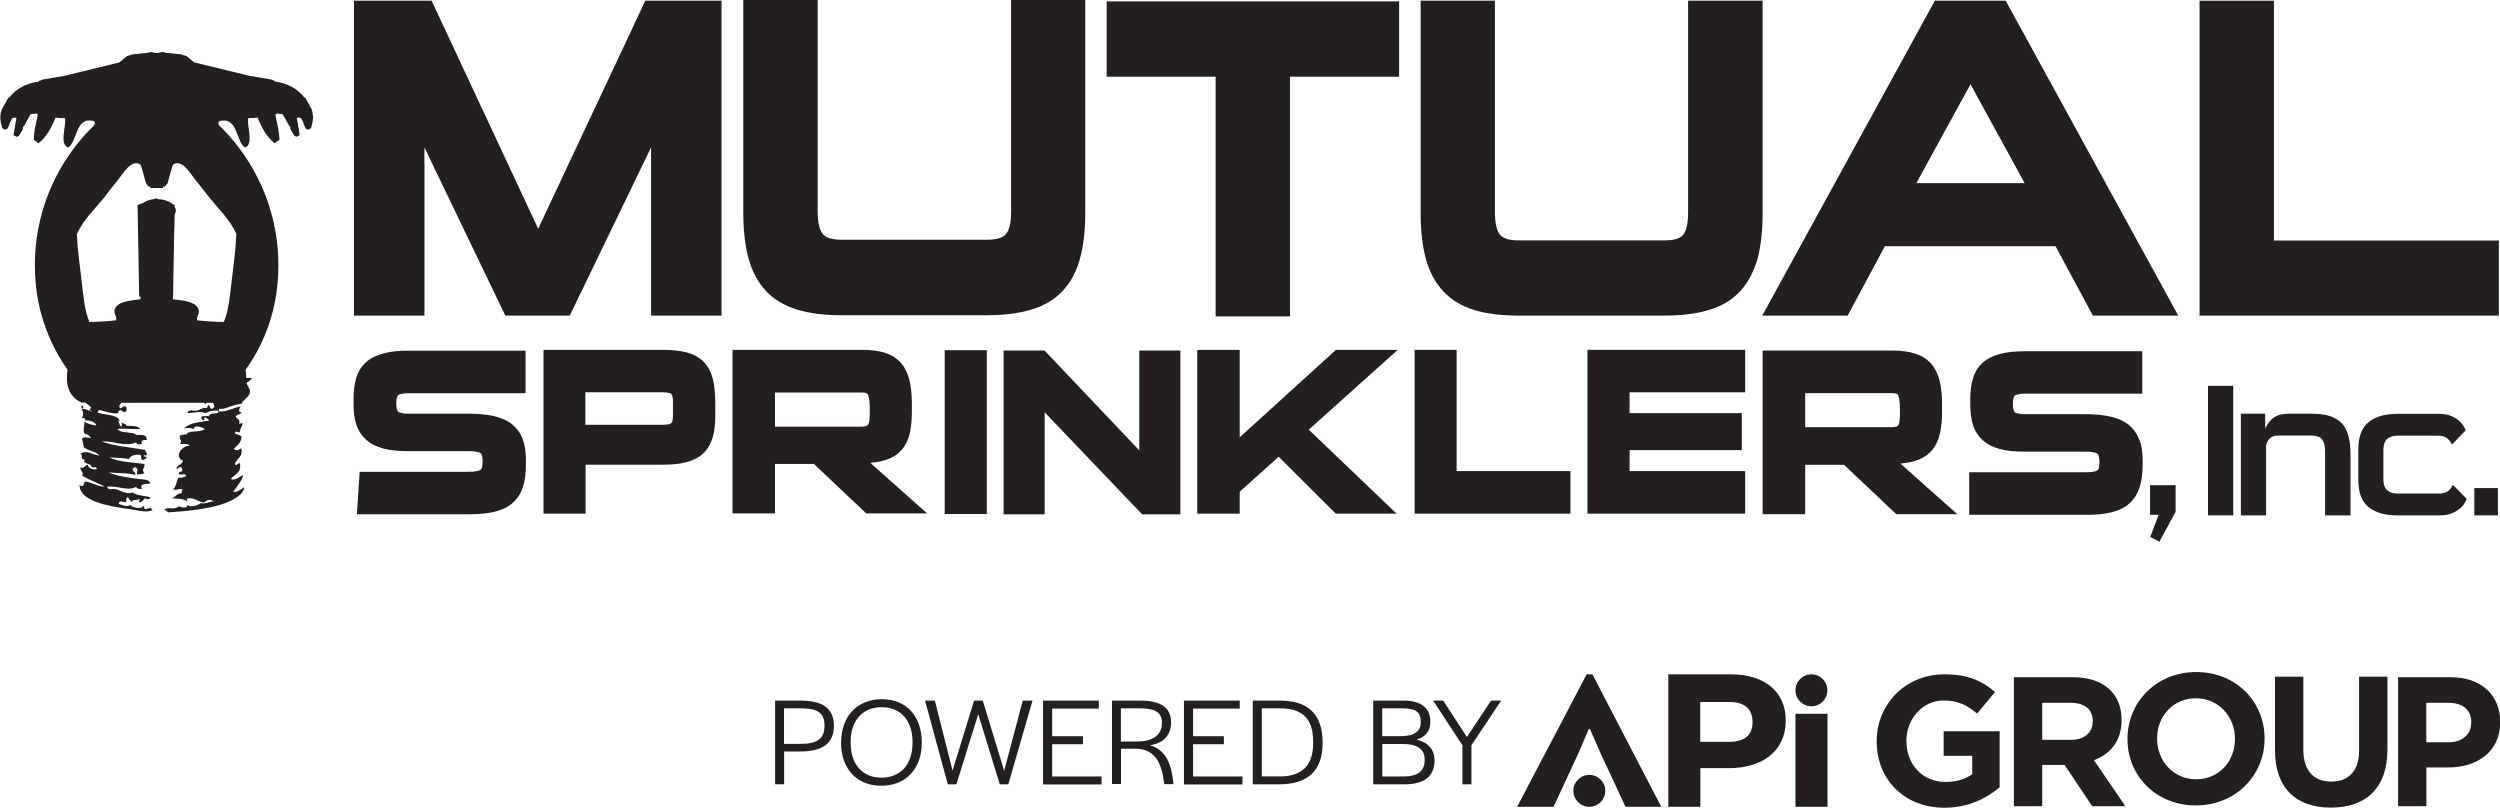
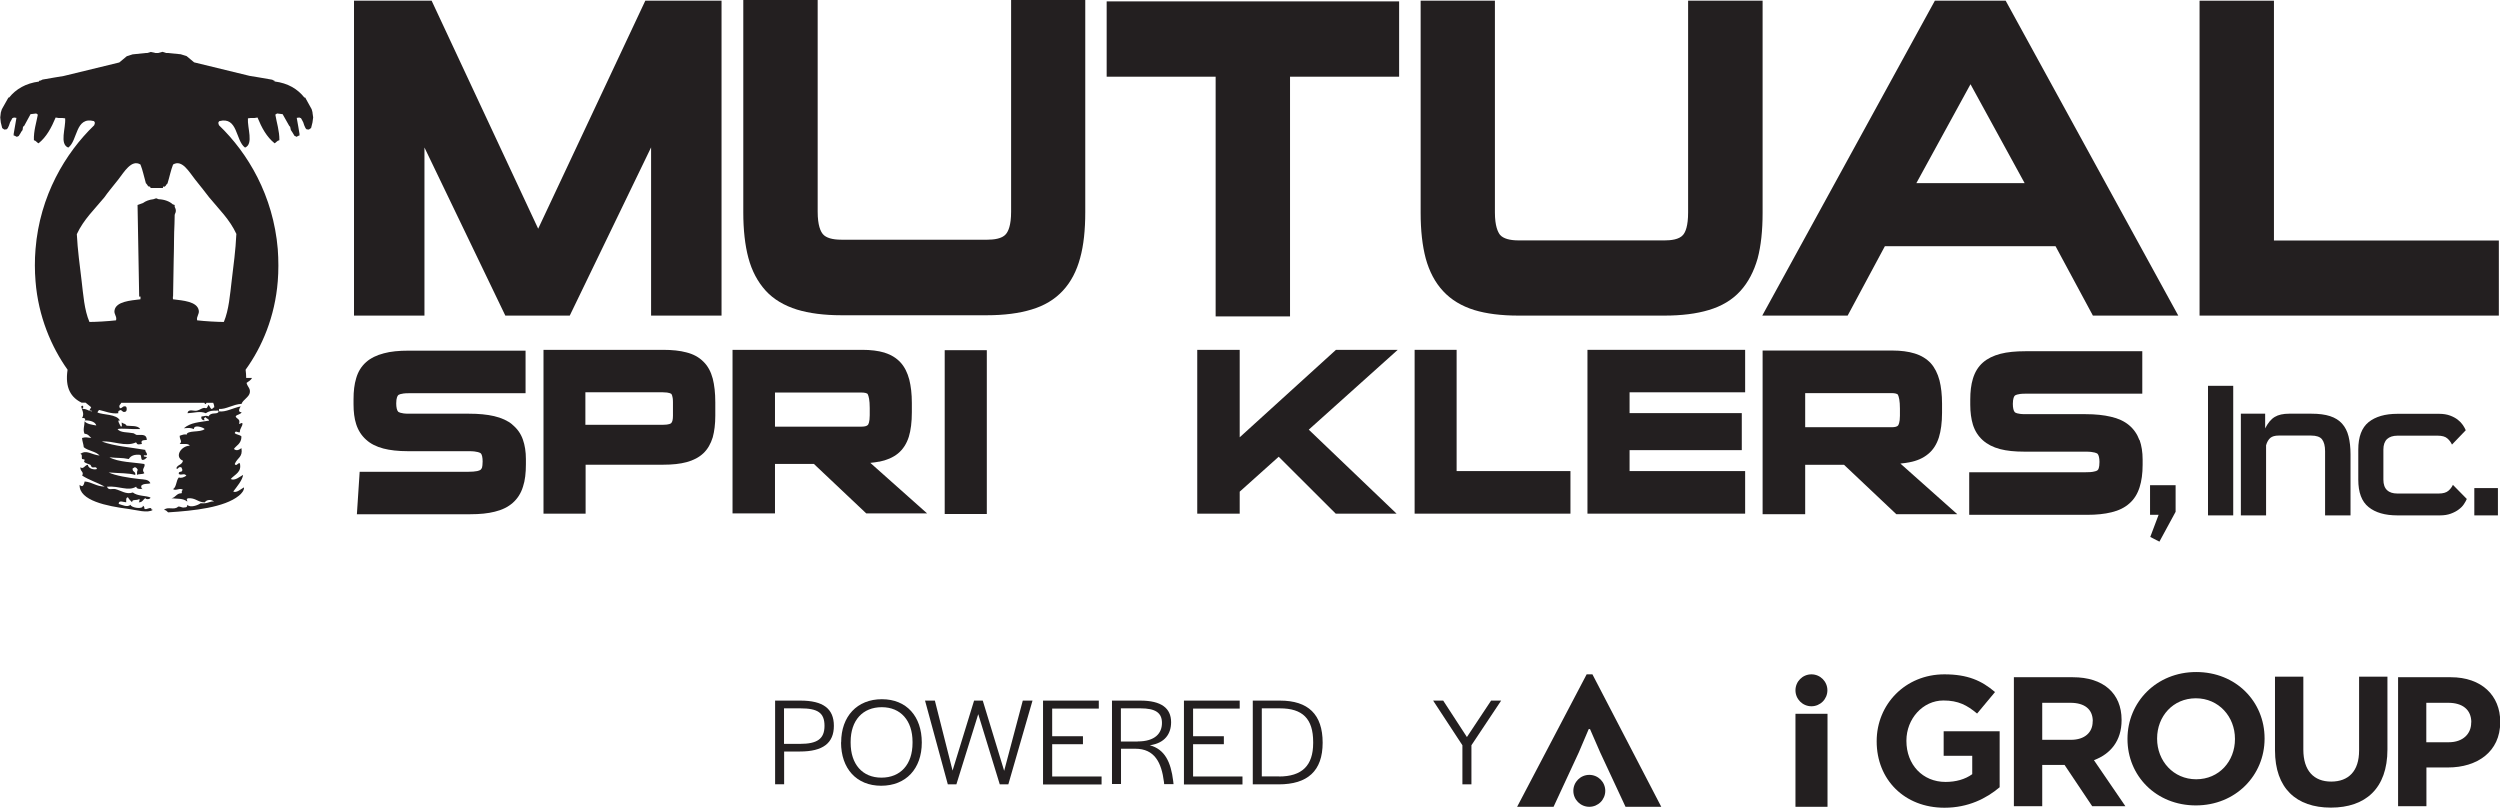
<svg xmlns="http://www.w3.org/2000/svg" data-name="Layer 1" version="1.1" viewBox="0 0 216.1 69.82" preserveAspectRatio="xMinYMin">
  <defs>
    <style>
      .cls-1, .cls-2 {
        fill: #231f20;
        stroke-width: 0px;
      }

      .cls-2 {
        fill-rule: evenodd;
      }
    </style>
  </defs>
  <g>
    <g>
      <path class="cls-2" d="M27.02,9.73l-.08-.29-.56-1.01h-.07c-.59-.74-1.41-1.24-2.58-1.39v-.06c-.07-.01-.14-.05-.2-.09l-1.15-.2-.8-.13-4.8-1.17-.65-.54-.51-.16-1.14-.11h-.12l-.31-.1-.37.1h-.14s-.11,0-.11,0l-.39-.09-.31.09h-.12l-1.15.12-.5.16-.65.54-4.81,1.17-.79.13h0l-1.04.18c-.08.06-.19.1-.3.11v.06c-1.15.15-1.99.65-2.58,1.38h-.04s-.02,0-.02,0l-.57,1.01-.09.29-.05.42.05.44.12.48.04.03h0s.14.1.14.1l.2-.02.1-.1.11-.24.09-.27.11-.19.08-.16.15-.06.21.03c-.09.49-.18,1.08-.25,1.45.03-.03.07-.05.1-.08l-.07.07-.05.05.31.15.12-.06h0s.01,0,.01,0h.02s.2-.32.2-.32c0-.02,0-.04.03-.06l.11-.15.04-.28.1-.08.55-1.01.49-.06.14.1c-.12.67-.37,1.4-.34,2.21.18.04.25.2.4.27.69-.55,1.11-1.35,1.48-2.23.4.09.44,0,.82.07.07.83-.51,2.22.27,2.53.83-.61.6-2.71,2.22-2.29.13.13.07.21.02.36-2.48,2.39-4.7,6.08-5.07,10.7-.08.94-.07,1.93,0,2.78.24,3.05,1.37,5.68,2.77,7.65-.24,1.59.31,2.41,1.22,2.85h.34c.17.13.32.26.48.39-.04.1-.12.18-.15.29.09,0,.21-.01.23.07-.34-.02-.47-.25-.87-.21.19-.1.1-.41-.07-.22.02.25.32.62.07,1.01.22-.04.36.09.22.21.29-.04.92.05,1.01.43-.39-.07-.8-.12-1.01-.36,0,.37-.17.75,0,1.08.3,0,.41.22.58.36-.34-.03-.48-.1-.8,0,.02.29.12.5.15.8.38.32,1.04.35,1.37.72-.75-.08-1.12-.53-1.67-.14.21.02.09.3.15.43,0,.02.19.03.22.07.04.07-.11.11,0,.22.07.07.4.17.5.22.04.02.07.18.15.21.15.07.36-.11.42.15-.21.1-.77-.02-.78-.36-.27,0-.38.43-.65.21-.04.37.34.39.15.72.58.38,1.32.61,1.95.95-.72,0-1.07-.38-1.73-.44-.08.3-.16.56-.44.29-.05,1.37,2.36,1.84,4.26,2.09.63.08,1.63.39,2.08.07-.09,0-.16-.02-.15-.14-.27-.05-.31.12-.58.07,0-.13-.04-.24-.14-.29.05.35-1.04.19-1.07-.08-.25.25-.7.03-1.02-.07-.01-.37.43-.14.65-.14,0-.19-.04-.42.15-.43.09.16.22.3.36.43-.02-.31.38-.11.64-.29,0,.13,0,.22-.07.29.33.02.37-.25.58-.36.04.15.46.1.43-.06-.42-.17-1.11-.1-1.52-.43-.55.21-1.05-.18-1.51-.29-.28-.06-.61.14-.72-.21,1.06-.09,1.81.43,2.52,0,.04.27.48.17.58.21-.12-.02-.15-.13-.14-.29.21-.23.57-.12.79-.22-.15-.34-.55-.32-.95-.36-.92-.1-2.08-.29-2.66-.57.91.08,1.78.04,2.3.22.07-.34-.29-.24-.22-.58.07,0,.09-.06.15-.08.18-.02.23.12.29.22-.07.08-.07.25-.07.43.16-.1.49-.03.64-.15-.31-.36.12-.5,0-.79-.83-.14-2.26-.15-3.02-.58.69.08,1.05.02,1.67.15.17-.28.48-.42,1-.36.11.09.04.34.15.43.23.03.31-.12.42-.21-.03-.1-.27-.01-.28-.14.15-.13.15.05.28-.08.02-.21-.15-.23-.14-.43-1.4-.24-2.62-.31-3.76-.72.95-.1,2.03.5,2.96.07.14.24.17.18.51.14-.16-.37.19-.32.42-.35-.02-.58-.56-.4-.86-.43-.07,0-.24-.14-.3-.15-.49-.1-1.14-.03-1.37-.36.35-.09,1.11.03,1.95,0-.16-.33-.83-.25-1.16-.29-.16-.23-.22-.12-.43-.28-.03.1.09.37-.07.36-.07-.12-.4-.67-.08-.51-.25-.6-1.53-.49-1.95-.72.04-.09.08-.16.16-.21.41.08,1.07.37,1.65.28-.06-.23.11-.23.22-.28.16.12.2.24.43.13.1-.09.1-.34,0-.43-.3-.08-.27.15-.51.15-.16-.26.07-.33.11-.47h7.19c.01.06.05.1.12.11.02-.04.04-.07.06-.11h.58c.05.11.09.24.09.39-.11.02-.12.12-.22.15-.15-.07-.17-.27-.28-.36-.08.09-.07.27-.22.29-.25-.12-.48.15-.8.21-.23.06-.73-.2-.79.22.59-.03,1.1-.21,1.58,0,.34-.24.71-.23.87-.22.09,0,.3-.08.21.14-.2.2-.61-.04-.86.36-.19-.13-.35,0-.59,0-.12.28.26.4.29.29-.18-.01-.02-.24.07-.22.06.13.27.13.29.29-.88.15-1.57.15-2.18.66.47-.03.53-.05.87.07-.01-.43.83-.14.93,0-.38.33-1.52.06-1.58.51-.06-.13-.44.02-.58.07,0,.38.26.45,0,.71.32.03.75-.08.87.15-.73,0-1.37.96-.58,1.3-.13.41-.47.31-.58.65.18.17.12-.19.44-.08.02.1.11.14.07.29-.04.15-.36.02-.29.29.25.14.46-.12.65.14-.2.13-.44.24-.65.15-.25.26-.19.83-.5,1.01.23.19.61-.16.86.07-.2.07-.04.25-.14.29-.44,0-.49.37-.86.43.54.07.98-.02,1.37.29,0-.18-.14-.22.07-.29.65-.05.85.36,1.44.36.15-.25.56-.28.8-.07-.36-.07-.5.21-1.15.14-.26.18-.89.42-1.16.14,0,.16-.06.23-.22.22-.26.06-.34-.09-.57-.07-.32.35-.93-.04-1.22.29.18,0,.25.13.35.21,2.24-.14,4.86-.42,6.12-1.44.22-.17.47-.47.44-.72-.25.13-.65.51-.93.36.31-.41.81-1,.85-1.44-.28.15-.7.54-1.07.36.36-.41.98-.59.79-1.37-.18-.05-.3.32-.44.07.23-.57.71-.57.58-1.37-.27.19-.45.24-.65.07.17-.29.65-.43.65-1.08-.14-.16-.43-.14-.58-.29.07-.26.21-.04.44-.07,0-.4.27-.51.22-.8-.14-.02-.16.08-.29.07.15-.45-.23-.41-.29-.65.12-.18.44-.15.51-.36-.37.02-.17-.37-.07-.5-.61.11-1.31.52-1.88.43v-.21c.61.05,1.2-.4,1.95-.44.11-.35.69-.6.72-1.01.03-.36-.18-.41-.29-.8.16-.13.38-.22.47-.43h-.5c0-.23-.02-.46-.05-.71,1.42-1.96,2.54-4.59,2.78-7.65.07-.85.07-1.84,0-2.78-.39-4.62-2.58-8.3-5.08-10.7-.05-.15-.11-.24.03-.36,1.62-.41,1.38,1.67,2.22,2.29.76-.31.19-1.7.25-2.53.38-.07.42.02.83-.07.36.88.78,1.67,1.48,2.23.14-.08.21-.23.41-.27.01-.8-.24-1.53-.35-2.21l.15-.1.48.06.57,1.01.08.08.06.28.1.15s.03.04.04.06l.18.3h.04s.12.08.12.08l.3-.15-.05-.05-.07-.07s.07.05.1.08c-.07-.38-.15-.96-.25-1.45l.22-.03.15.06.09.16.1.19.09.27.11.24.09.1.2.02.14-.1h0s.05-.03.05-.03l.12-.48.06-.44-.06-.42ZM20.43,20.24c-.06,1.38-.25,2.73-.4,4-.15,1.24-.24,2.53-.68,3.59-.55,0-1.62-.06-2.31-.14-.08-.34.21-.52.14-.87-.15-.76-1.35-.84-2.23-.95-.12-2.54.11-4.91.13-7.51-.24-.31-.87-.5-1.55-.55h0c-.65.05-1.28.24-1.53.55.03,2.6.26,4.97.14,7.51-.88.11-2.1.19-2.24.95-.07.35.23.53.13.87-.69.08-1.75.14-2.3.14-.45-1.06-.53-2.35-.68-3.59-.15-1.27-.34-2.62-.41-4,.59-1.27,1.54-2.16,2.38-3.18.29-.42.72-.93,1.21-1.55.48-.61,1.13-1.77,1.91-1.29.2.49.31,1.08.47,1.62h0s.05.03.06.06c.04.04.07.1.11.16.03.02.07.05.09.08.03,0,.05-.02.08-.02.04.02.06.07.06.13h1.07c0-.07,0-.12.06-.13.02,0,.05.02.09.02.02-.03.05-.05.09-.08.03-.07.06-.12.12-.16.01-.02.03-.04.04-.05h0c.17-.54.28-1.13.48-1.63.78-.48,1.41.68,1.9,1.29.49.62.91,1.13,1.22,1.55.83,1.01,1.78,1.91,2.36,3.18" />
      <path class="cls-1" d="M15.2,18.22c0-.12-.04-.23-.1-.34v-.16s-.17-.06-.17-.06c-.27-.25-.71-.42-1.22-.44l-.21-.08-.24.08c-.36.04-.67.16-.9.33l-.47.17.14,7.92h2.93l.12-7.06c.07-.12.12-.24.12-.37" />
    </g>
    <g>
      <polygon class="cls-1" points="55.78 .06 46.52 19.77 37.31 .06 30.6 .06 30.6 27.28 36.69 27.28 36.69 12.75 43.68 27.28 49.25 27.28 56.28 12.74 56.28 27.28 62.37 27.28 62.37 .06 55.78 .06" />
      <path class="cls-1" d="M87.4,0v18.31c0,1.18-.25,1.7-.46,1.94-.33.39-1.05.47-1.59.47h-12.62c-.78,0-1.32-.16-1.59-.47-.21-.24-.46-.77-.46-1.94V0h-6.43v18.35c0,1.53.15,2.86.44,3.94.3,1.13.81,2.08,1.49,2.83.69.76,1.62,1.3,2.71,1.64,1.05.32,2.34.49,3.82.49h12.61c1.48,0,2.78-.17,3.83-.49,1.12-.33,2.03-.88,2.73-1.64.69-.74,1.19-1.7,1.49-2.83.3-1.08.44-2.41.44-3.94V0h-6.42Z" />
      <polygon class="cls-1" points="95.66 6.63 105.08 6.63 105.08 27.35 111.51 27.35 111.51 6.63 120.94 6.63 120.94 .12 95.66 .12 95.66 6.63" />
      <path class="cls-1" d="M152.35.06h-6.43v18.31c0,1.17-.23,1.7-.44,1.94-.34.4-1.06.47-1.59.47h-12.62c-.78,0-1.32-.16-1.6-.47-.19-.24-.45-.76-.45-1.94V.06h-6.42v18.34c0,1.53.15,2.85.44,3.94.31,1.13.81,2.08,1.5,2.82.69.75,1.6,1.3,2.7,1.64,1.05.32,2.33.48,3.82.48h12.61c1.48,0,2.77-.16,3.83-.48,1.12-.33,2.04-.88,2.73-1.64.68-.74,1.18-1.7,1.5-2.82.29-1.09.43-2.41.43-3.94V.06Z" />
      <path class="cls-1" d="M167.25.06l-14.92,27.22h7.38l3.22-6h14.75l3.23,6h7.38L173.37.06h-6.12ZM175.01,15.83h-9.36l4.68-8.55,4.68,8.55Z" />
      <polygon class="cls-1" points="196.56 20.79 196.56 .06 190.13 .06 190.13 27.28 216 27.28 216 20.79 196.56 20.79" />
    </g>
    <path class="cls-1" d="M60.79,31.25c-.38-.38-.86-.64-1.46-.79-.55-.15-1.23-.22-2.02-.22h-10.33v14.16h3.64v-4.23h6.7c.79,0,1.47-.07,2.02-.22.6-.16,1.09-.42,1.46-.77.38-.36.64-.83.81-1.38.14-.51.22-1.14.22-1.86v-1.17c0-.81-.08-1.49-.22-2.04-.16-.6-.42-1.09-.8-1.46M50.6,33.91h6.7c.57,0,.71.13.73.14,0,0,.14.15.14.7v1.19c0,.31-.05.54-.15.63-.02.03-.17.15-.72.15h-6.7v-2.82Z" />
    <path class="cls-1" d="M76,39.91c.64-.13,1.19-.36,1.62-.71.44-.36.75-.85.94-1.45.17-.56.26-1.26.26-2.12v-.8c0-.78-.08-1.45-.22-2.01-.16-.61-.41-1.11-.76-1.49-.36-.39-.82-.67-1.39-.85-.53-.16-1.18-.24-1.92-.24h-11.21v14.14h3.67v-4.28h3.36l4.53,4.28h5.26l-4.91-4.37c.28-.03.54-.06.78-.11M66.99,33.93h7.47c.3,0,.52.06.55.15.08.16.17.5.17,1.19v.62c0,.6-.12.8-.16.84-.09.1-.28.15-.56.15h-7.47v-2.95Z" />
    <rect class="cls-1" x="81.66" y="30.27" width="3.64" height="14.16" />
-     <polygon class="cls-1" points="98.48 38.93 90.29 30.3 86.75 30.3 86.75 44.46 90.3 44.46 90.3 35.64 98.73 44.46 102.03 44.46 102.03 30.3 98.48 30.3 98.48 38.93" />
    <polygon class="cls-1" points="115.48 30.24 107.16 37.8 107.16 30.24 103.49 30.24 103.49 44.4 107.16 44.4 107.16 42.5 110.53 39.48 115.46 44.4 120.72 44.4 113.13 37.14 120.82 30.24 115.48 30.24" />
    <polygon class="cls-1" points="125.91 30.24 122.28 30.24 122.28 44.4 135.75 44.4 135.75 40.72 125.91 40.72 125.91 30.24" />
    <polygon class="cls-1" points="137.22 44.4 150.85 44.4 150.85 40.72 140.86 40.72 140.86 38.91 150.56 38.91 150.56 35.71 140.86 35.71 140.86 33.91 150.85 33.91 150.85 30.24 137.22 30.24 137.22 44.4" />
    <path class="cls-1" d="M165.05,39.96c.65-.12,1.19-.36,1.61-.71.44-.35.75-.85.94-1.45.17-.55.27-1.27.27-2.11v-.8c0-.77-.08-1.46-.22-2.01-.16-.6-.41-1.1-.76-1.49-.36-.38-.83-.67-1.4-.84-.52-.16-1.16-.25-1.91-.25h-11.22v14.15h3.68v-4.27h3.36l4.52,4.27h5.27l-4.92-4.38c.28-.02.55-.07.79-.11M156.04,33.98h7.47c.3,0,.51.06.55.15.08.17.17.5.17,1.19v.62c0,.61-.13.79-.16.84-.08.1-.28.15-.56.15h-7.47v-2.95Z" />
    <path class="cls-1" d="M44.28,36.69c-.4-.33-.93-.57-1.57-.72-.6-.14-1.33-.21-2.17-.21h-5.22c-.69,0-.87-.15-.9-.17-.11-.11-.17-.38-.17-.72,0-.5.12-.66.17-.71.01-.02.19-.17.9-.17h9.3s.81,0,.81,0v-3.68h-10.11c-.84,0-1.56.07-2.14.23-.62.16-1.14.41-1.53.76-.41.36-.7.83-.86,1.39-.16.52-.23,1.13-.23,1.82v.44c0,.65.07,1.23.23,1.72.17.53.46.98.85,1.33.39.36.89.61,1.5.77.57.15,1.28.23,2.11.23h5.29c.76,0,.98.15,1.01.18.11.09.17.36.17.71,0,.27-.03.44-.05.52-.03.08-.07.14-.12.19-.06.05-.17.09-.3.12-.2.04-.46.06-.76.06h-9.4l-.24,3.67h9.81c.82,0,1.53-.07,2.11-.22.63-.15,1.15-.41,1.55-.76.41-.36.72-.84.89-1.41.18-.53.25-1.19.25-1.93v-.45c0-.63-.09-1.2-.26-1.68-.18-.52-.49-.95-.91-1.29" />
    <path class="cls-1" d="M184.93,38.04c-.19-.52-.49-.95-.91-1.3-.4-.33-.93-.58-1.57-.72-.59-.14-1.32-.22-2.18-.22h-5.22c-.69,0-.86-.14-.89-.17-.11-.11-.17-.38-.17-.72,0-.49.12-.66.17-.71.02-.02.19-.17.9-.17h9.31s.81,0,.81,0v-3.67h-10.11c-.83,0-1.56.07-2.14.22-.62.16-1.13.41-1.53.76-.4.35-.69.82-.86,1.39-.16.52-.23,1.13-.23,1.82v.44c0,.65.08,1.22.23,1.72.17.54.45.98.85,1.34.39.35.89.61,1.5.77.57.15,1.27.22,2.1.22h5.3c.77,0,.98.15,1.02.18.1.1.17.36.17.71,0,.27-.03.44-.06.53-.02.09-.06.14-.11.19-.06.05-.17.09-.3.11-.19.05-.46.06-.76.06h-10.03v3.68h.73s9.46,0,9.46,0c.81,0,1.51-.07,2.11-.22.63-.15,1.15-.41,1.54-.76.42-.36.71-.84.89-1.41.17-.53.26-1.18.26-1.93v-.46c0-.63-.09-1.2-.26-1.68" />
    <g>
      <path class="cls-1" d="M190.86,44.55v-11.2h2.18v11.2h-2.18Z" />
      <path class="cls-1" d="M200.98,44.55v-5.55c0-.46-.09-.79-.26-1.02-.17-.22-.49-.33-.94-.33h-2.82c-.31,0-.55.07-.71.2-.16.14-.29.35-.37.64v6.06h-2.18v-8.79h2.1v1.27c.24-.47.51-.8.83-.99.31-.19.73-.28,1.25-.28h1.92c.64,0,1.18.07,1.61.21.43.14.78.36,1.04.65.26.29.45.66.56,1.1.11.44.17.96.17,1.55v5.28h-2.18Z" />
      <path class="cls-1" d="M207.23,44.55c-1.07,0-1.9-.24-2.49-.72-.6-.48-.89-1.27-.89-2.37v-2.6c0-1.1.3-1.89.89-2.37.6-.48,1.43-.72,2.49-.72h3.61c.36,0,.67.05.94.15.27.1.49.22.67.36.18.14.33.3.44.46.11.17.2.32.25.45l-1.19,1.24c-.1-.21-.23-.39-.41-.54-.17-.15-.45-.23-.81-.23h-3.5c-.38,0-.68.1-.89.29-.21.2-.32.5-.32.91v2.6c0,.41.11.72.32.91.21.2.51.29.89.29h3.58c.37,0,.64-.08.82-.23.18-.15.31-.33.4-.52l1.2,1.22c-.05.13-.14.28-.25.45-.11.17-.26.32-.45.46-.18.14-.41.26-.68.36-.27.1-.58.15-.94.15h-3.7Z" />
      <path class="cls-1" d="M213.88,44.55v-2.36h2.04v2.36h-2.04Z" />
    </g>
    <path class="cls-1" d="M185.87,46.41l.72-1.91h-.74v-2.56h2.21v2.3l-1.4,2.58-.8-.41Z" />
  </g>
  <g>
-     <path class="cls-1" d="M154.36,62.28c0,2.69-2.08,4.12-4.92,4.12h-2.46v3.34h-2.77v-11.45h5.42c2.9,0,4.73,1.49,4.73,3.99ZM149.49,60.68h-2.52v3.44h2.54c1.28,0,1.98-.57,1.98-1.72s-.73-1.72-2-1.72Z" />
    <path class="cls-1" d="M137.33,63.02l-.86,2.02-2.18,4.7h-3.15l6.01-11.45h.5l5.95,11.45h-3.09l-2.19-4.7-.88-2.02h-.11Z" />
    <path class="cls-1" d="M155.2,69.74v-8.04h2.77v8.04h-2.77Z" />
    <circle class="cls-1" cx="156.58" cy="59.67" r="1.38" />
    <circle class="cls-1" cx="137.38" cy="68.36" r="1.38" />
    <path class="cls-1" d="M168.08,69.82c-3.47,0-5.86-2.44-5.86-5.73v-.03c0-3.17,2.47-5.77,5.85-5.77,2.01,0,3.22.54,4.38,1.53l-1.55,1.86c-.86-.72-1.62-1.13-2.91-1.13-1.78,0-3.2,1.58-3.2,3.47v.03c0,2.04,1.4,3.54,3.38,3.54.89,0,1.69-.22,2.31-.67v-1.59h-2.47v-2.12h4.84v4.84c-1.15.97-2.72,1.77-4.76,1.77Z" />
    <path class="cls-1" d="M180.85,69.69l-2.39-3.57h-1.93v3.57h-2.45v-11.15h5.1c2.63,0,4.21,1.39,4.21,3.68v.03c0,1.8-.97,2.93-2.39,3.46l2.72,3.98h-2.87ZM180.9,62.34c0-1.05-.73-1.59-1.93-1.59h-2.44v3.2h2.48c1.19,0,1.88-.64,1.88-1.58v-.03Z" />
    <path class="cls-1" d="M189.81,69.62c-3.44,0-5.91-2.56-5.91-5.73v-.03c0-3.17,2.5-5.77,5.94-5.77s5.91,2.56,5.91,5.73v.03c0,3.17-2.5,5.77-5.94,5.77ZM193.19,63.86c0-1.91-1.4-3.5-3.38-3.5s-3.35,1.56-3.35,3.47v.03c0,1.91,1.4,3.5,3.38,3.5s3.35-1.56,3.35-3.47v-.03Z" />
    <path class="cls-1" d="M201.48,69.81c-2.99,0-4.83-1.67-4.83-4.95v-6.37h2.45v6.31c0,1.82.91,2.76,2.41,2.76s2.41-.91,2.41-2.68v-6.39h2.45v6.29c0,3.38-1.9,5.03-4.89,5.03Z" />
    <path class="cls-1" d="M211.6,66.34h-1.86v3.35h-2.45v-11.15h4.56c2.66,0,4.27,1.58,4.27,3.85v.03c0,2.58-2.01,3.92-4.51,3.92ZM213.62,62.44c0-1.1-.76-1.69-1.99-1.69h-1.9v3.41h1.94c1.23,0,1.94-.73,1.94-1.69v-.03Z" />
    <g>
      <path class="cls-1" d="M66.99,60.56h2.2c1.95,0,2.89.69,2.89,2.18s-.94,2.22-2.93,2.22h-1.37v2.83h-.78v-7.24ZM69.16,64.3c1.48,0,2.11-.43,2.11-1.56s-.59-1.51-2.08-1.51h-1.42v3.07h1.38Z" />
      <path class="cls-1" d="M72.71,64.17c0-2.25,1.38-3.73,3.52-3.73s3.45,1.49,3.45,3.75-1.37,3.73-3.51,3.73-3.47-1.49-3.47-3.75ZM78.88,64.22v-.09c0-1.84-1.02-3-2.66-3s-2.69,1.13-2.69,2.99v.09c0,1.84,1.01,3.01,2.66,3.01s2.69-1.14,2.69-3Z" />
      <path class="cls-1" d="M79.96,60.56h.85l1.53,6.05,1.86-6.05h.75l1.85,6.07,1.61-6.07h.84l-2.09,7.24h-.74l-1.86-6.07-1.89,6.07h-.74l-1.97-7.24Z" />
      <path class="cls-1" d="M90.16,60.56h4.82v.69h-4.03v2.39h2.66v.69h-2.66v2.79h4.27v.69h-5.06v-7.24Z" />
      <path class="cls-1" d="M96.11,60.56h2.46c1.81,0,2.66.65,2.66,1.87,0,1-.54,1.81-1.84,1.99,1.29.35,1.82,1.44,2.02,3.09l.03.27h-.81l-.02-.2c-.21-1.66-.8-2.86-2.48-2.86h-1.23v3.05h-.78v-7.24ZM98.34,64.09c1.51,0,2.1-.71,2.1-1.6s-.58-1.26-1.85-1.26h-1.7v2.87h1.45Z" />
      <path class="cls-1" d="M102.34,60.56h4.82v.69h-4.03v2.39h2.66v.69h-2.66v2.79h4.27v.69h-5.06v-7.24Z" />
      <path class="cls-1" d="M108.29,60.56h2.35c2.44,0,3.69,1.19,3.69,3.64s-1.31,3.6-3.8,3.6h-2.24v-7.24ZM110.56,67.12c1.97,0,2.95-.93,2.95-2.89v-.09c0-2.02-.92-2.91-2.87-2.91h-1.57v5.88h1.48Z" />
-       <path class="cls-1" d="M118.7,60.56h2.54c1.6,0,2.4.6,2.4,1.84,0,.78-.4,1.29-1.19,1.53,1.01.25,1.55.85,1.55,1.81,0,1.37-.89,2.06-2.63,2.06h-2.67v-7.24ZM120.99,63.64c1.23,0,1.82-.4,1.82-1.2.02-.86-.41-1.21-1.55-1.21h-1.78v2.41h1.5ZM121.32,67.12c1.22,0,1.83-.46,1.83-1.42.01-.95-.61-1.39-1.94-1.39h-1.72v2.81h1.83Z" />
      <path class="cls-1" d="M126.41,64.42l-2.53-3.86h.87l2.05,3.15,2.09-3.15h.87l-2.57,3.86v3.38h-.78v-3.38Z" />
    </g>
  </g>
</svg>